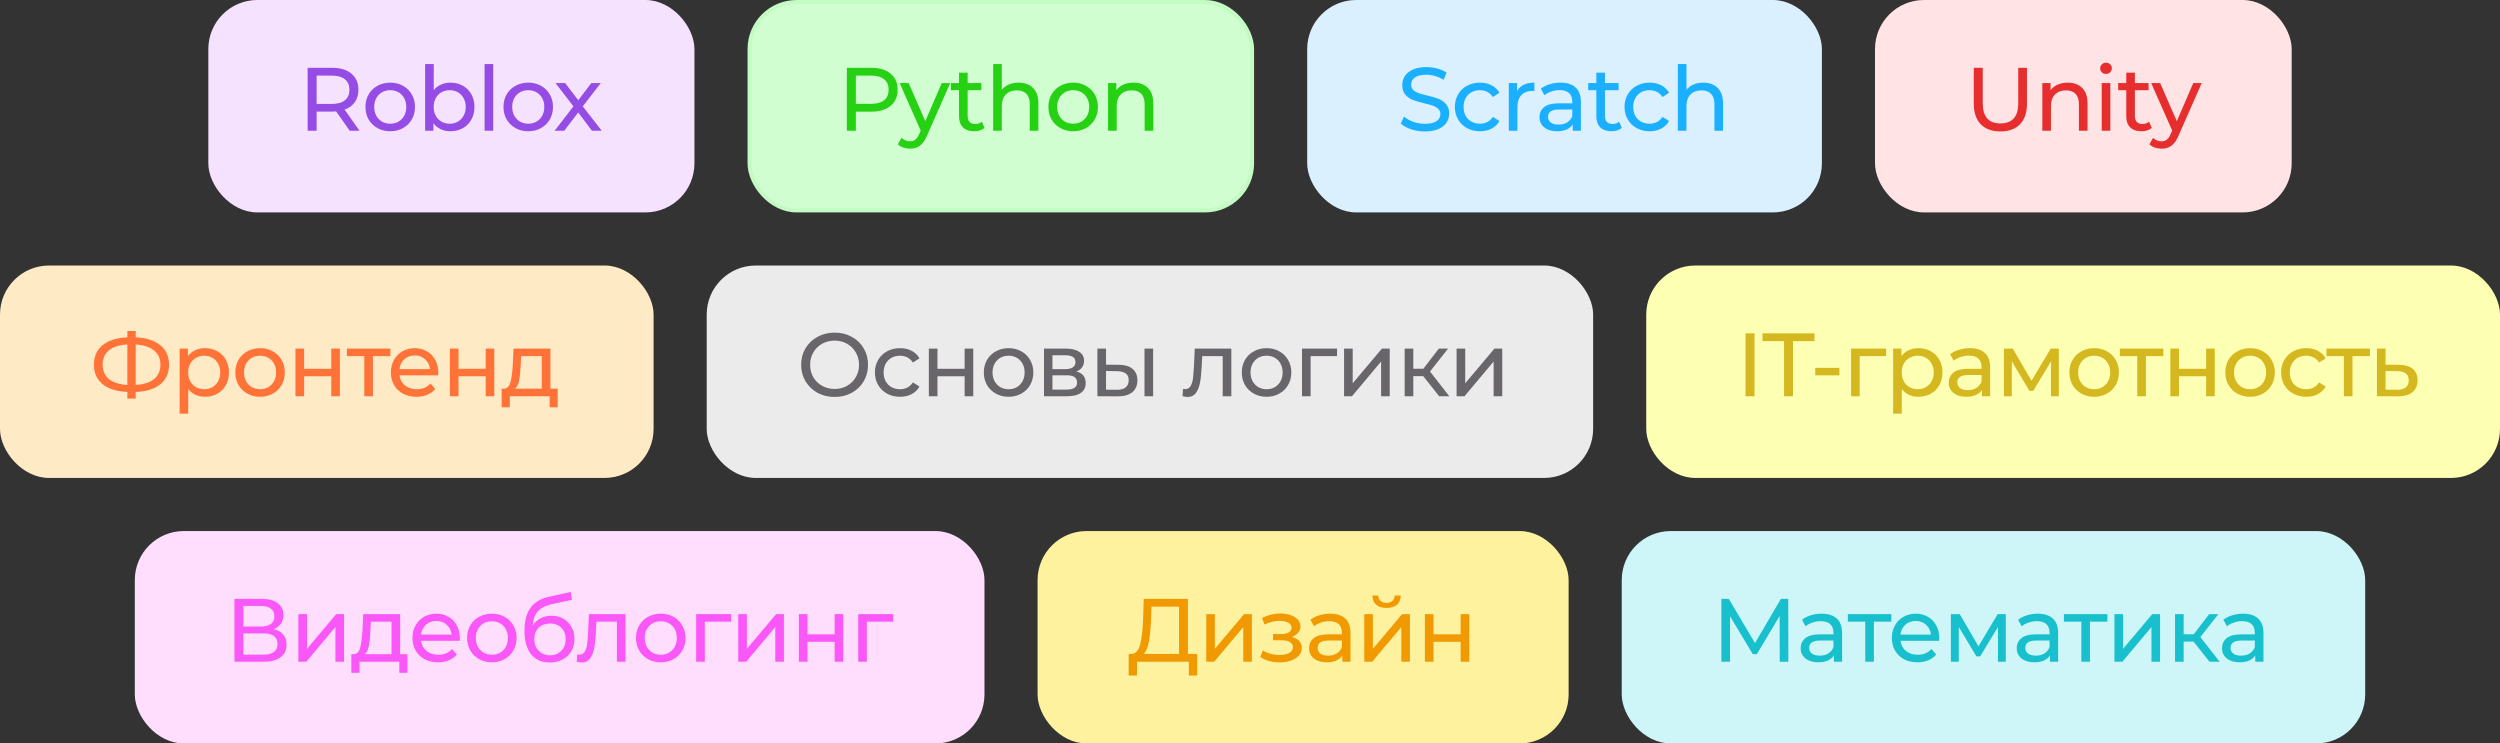
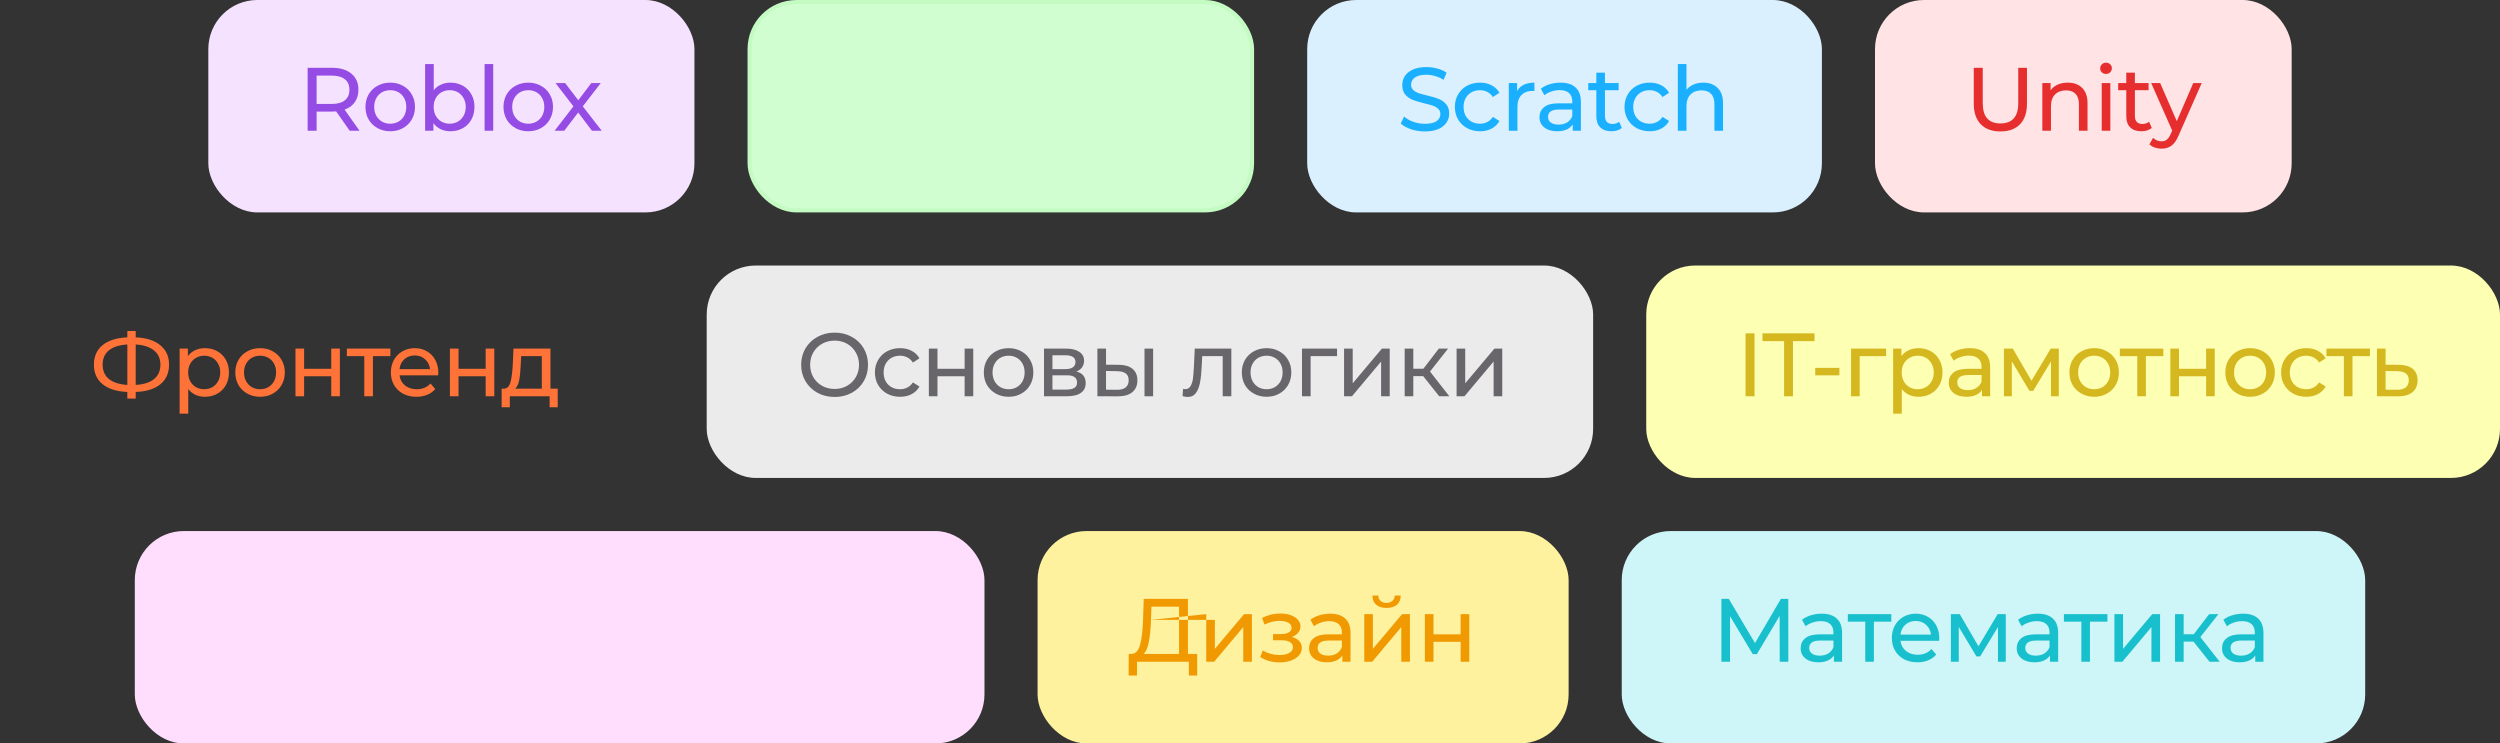
<svg xmlns="http://www.w3.org/2000/svg" width="612" height="182" viewBox="0 0 612 182" fill="none">
  <rect x="0" y="0" width="612" height="182" fill="#333333" stroke="none" />
  <rect x="33" y="130" width="208" height="52" rx="12" fill="#FFDEFD" />
-   <path d="M66.99 154.014C68.031 154.263 68.816 154.711 69.344 155.356C69.887 155.987 70.158 156.801 70.158 157.798C70.158 159.133 69.667 160.167 68.684 160.9C67.716 161.633 66.301 162 64.438 162H57.398V146.6H64.02C65.707 146.6 67.019 146.945 67.958 147.634C68.911 148.309 69.388 149.284 69.388 150.56C69.388 151.396 69.175 152.107 68.75 152.694C68.339 153.281 67.753 153.721 66.99 154.014ZM59.576 153.376H63.866C64.937 153.376 65.751 153.163 66.308 152.738C66.88 152.313 67.166 151.689 67.166 150.868C67.166 150.047 66.88 149.423 66.308 148.998C65.736 148.558 64.922 148.338 63.866 148.338H59.576V153.376ZM64.394 160.262C66.755 160.262 67.936 159.382 67.936 157.622C67.936 156.742 67.635 156.097 67.034 155.686C66.447 155.261 65.567 155.048 64.394 155.048H59.576V160.262H64.394ZM73.041 150.34H75.153V158.832L82.303 150.34H84.218V162H82.106V153.508L74.978 162H73.041V150.34ZM99.735 160.152V164.706H97.755V162H88.009V164.706H86.007V160.152H86.623C87.371 160.108 87.884 159.58 88.163 158.568C88.442 157.556 88.632 156.126 88.735 154.278L88.911 150.34H97.953V160.152H99.735ZM90.671 154.432C90.612 155.899 90.488 157.116 90.297 158.084C90.121 159.037 89.791 159.727 89.307 160.152H95.841V152.188H90.781L90.671 154.432ZM112.584 156.236C112.584 156.397 112.57 156.61 112.54 156.874H103.08C103.212 157.901 103.66 158.729 104.422 159.36C105.2 159.976 106.16 160.284 107.304 160.284C108.698 160.284 109.82 159.815 110.67 158.876L111.836 160.24C111.308 160.856 110.648 161.325 109.856 161.648C109.079 161.971 108.206 162.132 107.238 162.132C106.006 162.132 104.914 161.883 103.96 161.384C103.007 160.871 102.266 160.159 101.738 159.25C101.225 158.341 100.968 157.314 100.968 156.17C100.968 155.041 101.218 154.021 101.716 153.112C102.23 152.203 102.926 151.499 103.806 151C104.701 150.487 105.706 150.23 106.82 150.23C107.935 150.23 108.925 150.487 109.79 151C110.67 151.499 111.352 152.203 111.836 153.112C112.335 154.021 112.584 155.063 112.584 156.236ZM106.82 152.012C105.808 152.012 104.958 152.32 104.268 152.936C103.594 153.552 103.198 154.359 103.08 155.356H110.56C110.443 154.373 110.04 153.574 109.35 152.958C108.676 152.327 107.832 152.012 106.82 152.012ZM120.415 162.132C119.256 162.132 118.215 161.875 117.291 161.362C116.367 160.849 115.641 160.145 115.113 159.25C114.599 158.341 114.343 157.314 114.343 156.17C114.343 155.026 114.599 154.007 115.113 153.112C115.641 152.203 116.367 151.499 117.291 151C118.215 150.487 119.256 150.23 120.415 150.23C121.573 150.23 122.607 150.487 123.517 151C124.441 151.499 125.159 152.203 125.673 153.112C126.201 154.007 126.465 155.026 126.465 156.17C126.465 157.314 126.201 158.341 125.673 159.25C125.159 160.145 124.441 160.849 123.517 161.362C122.607 161.875 121.573 162.132 120.415 162.132ZM120.415 160.284C121.163 160.284 121.83 160.115 122.417 159.778C123.018 159.426 123.487 158.942 123.825 158.326C124.162 157.695 124.331 156.977 124.331 156.17C124.331 155.363 124.162 154.652 123.825 154.036C123.487 153.405 123.018 152.921 122.417 152.584C121.83 152.247 121.163 152.078 120.415 152.078C119.667 152.078 118.992 152.247 118.391 152.584C117.804 152.921 117.335 153.405 116.983 154.036C116.645 154.652 116.477 155.363 116.477 156.17C116.477 156.977 116.645 157.695 116.983 158.326C117.335 158.942 117.804 159.426 118.391 159.778C118.992 160.115 119.667 160.284 120.415 160.284ZM135.015 150.736C136.1 150.736 137.068 150.978 137.919 151.462C138.769 151.946 139.429 152.621 139.899 153.486C140.383 154.337 140.625 155.312 140.625 156.412C140.625 157.541 140.368 158.546 139.855 159.426C139.356 160.291 138.645 160.966 137.721 161.45C136.811 161.934 135.77 162.176 134.597 162.176C132.617 162.176 131.084 161.501 129.999 160.152C128.928 158.788 128.393 156.874 128.393 154.41C128.393 152.019 128.884 150.149 129.867 148.8C130.849 147.436 132.353 146.534 134.377 146.094L139.701 144.906L140.009 146.842L135.103 147.898C133.577 148.235 132.441 148.807 131.693 149.614C130.945 150.421 130.519 151.579 130.417 153.09C130.915 152.342 131.561 151.763 132.353 151.352C133.145 150.941 134.032 150.736 135.015 150.736ZM134.641 160.416C135.389 160.416 136.049 160.247 136.621 159.91C137.207 159.573 137.662 159.111 137.985 158.524C138.307 157.923 138.469 157.241 138.469 156.478C138.469 155.319 138.117 154.388 137.413 153.684C136.709 152.98 135.785 152.628 134.641 152.628C133.497 152.628 132.565 152.98 131.847 153.684C131.143 154.388 130.791 155.319 130.791 156.478C130.791 157.241 130.952 157.923 131.275 158.524C131.612 159.111 132.074 159.573 132.661 159.91C133.247 160.247 133.907 160.416 134.641 160.416ZM153.125 150.34V162H151.013V152.188H145.997L145.865 154.784C145.792 156.353 145.652 157.666 145.447 158.722C145.242 159.763 144.904 160.599 144.435 161.23C143.966 161.861 143.313 162.176 142.477 162.176C142.096 162.176 141.663 162.11 141.179 161.978L141.311 160.196C141.502 160.24 141.678 160.262 141.839 160.262C142.426 160.262 142.866 160.005 143.159 159.492C143.452 158.979 143.643 158.37 143.731 157.666C143.819 156.962 143.9 155.957 143.973 154.652L144.171 150.34H153.125ZM161.763 162.132C160.604 162.132 159.563 161.875 158.639 161.362C157.715 160.849 156.989 160.145 156.461 159.25C155.947 158.341 155.691 157.314 155.691 156.17C155.691 155.026 155.947 154.007 156.461 153.112C156.989 152.203 157.715 151.499 158.639 151C159.563 150.487 160.604 150.23 161.763 150.23C162.921 150.23 163.955 150.487 164.865 151C165.789 151.499 166.507 152.203 167.021 153.112C167.549 154.007 167.813 155.026 167.813 156.17C167.813 157.314 167.549 158.341 167.021 159.25C166.507 160.145 165.789 160.849 164.865 161.362C163.955 161.875 162.921 162.132 161.763 162.132ZM161.763 160.284C162.511 160.284 163.178 160.115 163.765 159.778C164.366 159.426 164.835 158.942 165.173 158.326C165.51 157.695 165.679 156.977 165.679 156.17C165.679 155.363 165.51 154.652 165.173 154.036C164.835 153.405 164.366 152.921 163.765 152.584C163.178 152.247 162.511 152.078 161.763 152.078C161.015 152.078 160.34 152.247 159.739 152.584C159.152 152.921 158.683 153.405 158.331 154.036C157.993 154.652 157.825 155.363 157.825 156.17C157.825 156.977 157.993 157.695 158.331 158.326C158.683 158.942 159.152 159.426 159.739 159.778C160.34 160.115 161.015 160.284 161.763 160.284ZM179.002 152.188H172.534V162H170.422V150.34H179.002V152.188ZM180.725 150.34H182.837V158.832L189.987 150.34H191.901V162H189.789V153.508L182.661 162H180.725V150.34ZM195.56 150.34H197.672V155.29H204.316V150.34H206.428V162H204.316V157.116H197.672V162H195.56V150.34ZM218.675 152.188H212.207V162H210.095V150.34H218.675V152.188Z" fill="#FA57F8" />
  <rect x="397" y="130" width="182" height="52" rx="12" fill="#CEF5F8" />
  <path d="M435.676 162L435.654 150.78L430.088 160.13H429.076L423.51 150.846V162H421.398V146.6H423.202L429.626 157.424L435.962 146.6H437.766L437.788 162H435.676ZM445.948 150.23C447.561 150.23 448.793 150.626 449.644 151.418C450.509 152.21 450.942 153.391 450.942 154.96V162H448.94V160.46C448.588 161.003 448.082 161.421 447.422 161.714C446.776 161.993 446.006 162.132 445.112 162.132C443.806 162.132 442.758 161.817 441.966 161.186C441.188 160.555 440.8 159.727 440.8 158.7C440.8 157.673 441.174 156.852 441.922 156.236C442.67 155.605 443.858 155.29 445.486 155.29H448.83V154.872C448.83 153.963 448.566 153.266 448.038 152.782C447.51 152.298 446.732 152.056 445.706 152.056C445.016 152.056 444.342 152.173 443.682 152.408C443.022 152.628 442.464 152.929 442.01 153.31L441.13 151.726C441.731 151.242 442.45 150.875 443.286 150.626C444.122 150.362 445.009 150.23 445.948 150.23ZM445.464 160.504C446.27 160.504 446.967 160.328 447.554 159.976C448.14 159.609 448.566 159.096 448.83 158.436V156.808H445.574C443.784 156.808 442.89 157.409 442.89 158.612C442.89 159.199 443.117 159.661 443.572 159.998C444.026 160.335 444.657 160.504 445.464 160.504ZM462.995 152.188H458.727V162H456.615V152.188H452.347V150.34H462.995V152.188ZM474.737 156.236C474.737 156.397 474.722 156.61 474.693 156.874H465.233C465.365 157.901 465.812 158.729 466.575 159.36C467.352 159.976 468.313 160.284 469.457 160.284C470.85 160.284 471.972 159.815 472.823 158.876L473.989 160.24C473.461 160.856 472.801 161.325 472.009 161.648C471.231 161.971 470.359 162.132 469.391 162.132C468.159 162.132 467.066 161.883 466.113 161.384C465.159 160.871 464.419 160.159 463.891 159.25C463.377 158.341 463.121 157.314 463.121 156.17C463.121 155.041 463.37 154.021 463.869 153.112C464.382 152.203 465.079 151.499 465.959 151C466.853 150.487 467.858 150.23 468.973 150.23C470.087 150.23 471.077 150.487 471.943 151C472.823 151.499 473.505 152.203 473.989 153.112C474.487 154.021 474.737 155.063 474.737 156.236ZM468.973 152.012C467.961 152.012 467.11 152.32 466.421 152.936C465.746 153.552 465.35 154.359 465.233 155.356H472.713C472.595 154.373 472.192 153.574 471.503 152.958C470.828 152.327 469.985 152.012 468.973 152.012ZM491.015 150.34V162H489.101V153.486L484.745 160.68H483.821L479.509 153.464V162H477.573V150.34H479.751L484.327 158.216L489.035 150.34H491.015ZM498.844 150.23C500.457 150.23 501.689 150.626 502.54 151.418C503.405 152.21 503.838 153.391 503.838 154.96V162H501.836V160.46C501.484 161.003 500.978 161.421 500.318 161.714C499.673 161.993 498.903 162.132 498.008 162.132C496.703 162.132 495.654 161.817 494.862 161.186C494.085 160.555 493.696 159.727 493.696 158.7C493.696 157.673 494.07 156.852 494.818 156.236C495.566 155.605 496.754 155.29 498.382 155.29H501.726V154.872C501.726 153.963 501.462 153.266 500.934 152.782C500.406 152.298 499.629 152.056 498.602 152.056C497.913 152.056 497.238 152.173 496.578 152.408C495.918 152.628 495.361 152.929 494.906 153.31L494.026 151.726C494.627 151.242 495.346 150.875 496.182 150.626C497.018 150.362 497.905 150.23 498.844 150.23ZM498.36 160.504C499.167 160.504 499.863 160.328 500.45 159.976C501.037 159.609 501.462 159.096 501.726 158.436V156.808H498.47C496.681 156.808 495.786 157.409 495.786 158.612C495.786 159.199 496.013 159.661 496.468 159.998C496.923 160.335 497.553 160.504 498.36 160.504ZM515.891 152.188H511.623V162H509.511V152.188H505.243V150.34H515.891V152.188ZM517.611 150.34H519.723V158.832L526.873 150.34H528.787V162H526.675V153.508L519.547 162H517.611V150.34ZM536.978 157.072H534.558V162H532.446V150.34H534.558V155.268H537.022L540.806 150.34H543.072L538.65 155.95L543.38 162H540.894L536.978 157.072ZM549.098 150.23C550.711 150.23 551.943 150.626 552.794 151.418C553.659 152.21 554.092 153.391 554.092 154.96V162H552.09V160.46C551.738 161.003 551.232 161.421 550.572 161.714C549.926 161.993 549.156 162.132 548.262 162.132C546.956 162.132 545.908 161.817 545.116 161.186C544.338 160.555 543.95 159.727 543.95 158.7C543.95 157.673 544.324 156.852 545.072 156.236C545.82 155.605 547.008 155.29 548.636 155.29H551.98V154.872C551.98 153.963 551.716 153.266 551.188 152.782C550.66 152.298 549.882 152.056 548.856 152.056C548.166 152.056 547.492 152.173 546.832 152.408C546.172 152.628 545.614 152.929 545.16 153.31L544.28 151.726C544.881 151.242 545.6 150.875 546.436 150.626C547.272 150.362 548.159 150.23 549.098 150.23ZM548.614 160.504C549.42 160.504 550.117 160.328 550.704 159.976C551.29 159.609 551.716 159.096 551.98 158.436V156.808H548.724C546.934 156.808 546.04 157.409 546.04 158.612C546.04 159.199 546.267 159.661 546.722 159.998C547.176 160.335 547.807 160.504 548.614 160.504Z" fill="#18C0CD" />
  <rect x="254" y="130" width="130" height="52" rx="12" fill="#FEF29E" />
-   <path d="M293.072 160.086V165.366H291.026V162H278.354L278.332 165.366H276.286L276.308 160.086H277.056C278.024 160.027 278.706 159.265 279.102 157.798C279.498 156.317 279.74 154.234 279.828 151.55L279.982 146.6H290.806V160.086H293.072ZM281.764 151.748C281.691 153.919 281.515 155.715 281.236 157.138C280.972 158.561 280.539 159.543 279.938 160.086H288.628V148.514H281.874L281.764 151.748ZM295.288 150.34H297.4V158.832L304.55 150.34H306.464V162H304.352V153.508L297.224 162H295.288V150.34ZM316.244 155.928C317.021 156.133 317.622 156.463 318.048 156.918C318.473 157.373 318.686 157.937 318.686 158.612C318.686 159.301 318.451 159.917 317.982 160.46C317.512 160.988 316.86 161.406 316.024 161.714C315.202 162.007 314.278 162.154 313.252 162.154C312.386 162.154 311.536 162.044 310.7 161.824C309.878 161.589 309.145 161.259 308.5 160.834L309.138 159.228C309.695 159.58 310.333 159.859 311.052 160.064C311.77 160.255 312.496 160.35 313.23 160.35C314.227 160.35 315.019 160.181 315.606 159.844C316.207 159.492 316.508 159.023 316.508 158.436C316.508 157.893 316.266 157.475 315.782 157.182C315.312 156.889 314.645 156.742 313.78 156.742H311.646V155.224H313.626C314.418 155.224 315.041 155.085 315.496 154.806C315.95 154.527 316.178 154.146 316.178 153.662C316.178 153.134 315.906 152.723 315.364 152.43C314.836 152.137 314.117 151.99 313.208 151.99C312.049 151.99 310.824 152.291 309.534 152.892L308.962 151.264C310.384 150.545 311.873 150.186 313.428 150.186C314.366 150.186 315.21 150.318 315.958 150.582C316.706 150.846 317.292 151.22 317.718 151.704C318.143 152.188 318.356 152.738 318.356 153.354C318.356 153.926 318.165 154.439 317.784 154.894C317.402 155.349 316.889 155.693 316.244 155.928ZM325.614 150.23C327.228 150.23 328.46 150.626 329.31 151.418C330.176 152.21 330.608 153.391 330.608 154.96V162H328.606V160.46C328.254 161.003 327.748 161.421 327.088 161.714C326.443 161.993 325.673 162.132 324.778 162.132C323.473 162.132 322.424 161.817 321.632 161.186C320.855 160.555 320.466 159.727 320.466 158.7C320.466 157.673 320.84 156.852 321.588 156.236C322.336 155.605 323.524 155.29 325.152 155.29H328.496V154.872C328.496 153.963 328.232 153.266 327.704 152.782C327.176 152.298 326.399 152.056 325.372 152.056C324.683 152.056 324.008 152.173 323.348 152.408C322.688 152.628 322.131 152.929 321.676 153.31L320.796 151.726C321.398 151.242 322.116 150.875 322.952 150.626C323.788 150.362 324.676 150.23 325.614 150.23ZM325.13 160.504C325.937 160.504 326.634 160.328 327.22 159.976C327.807 159.609 328.232 159.096 328.496 158.436V156.808H325.24C323.451 156.808 322.556 157.409 322.556 158.612C322.556 159.199 322.784 159.661 323.238 159.998C323.693 160.335 324.324 160.504 325.13 160.504ZM333.972 150.34H336.084V158.832L343.234 150.34H345.148V162H343.036V153.508L335.908 162H333.972V150.34ZM339.428 148.822C338.342 148.822 337.499 148.565 336.898 148.052C336.296 147.524 335.988 146.769 335.974 145.786H337.404C337.418 146.329 337.602 146.769 337.954 147.106C338.32 147.429 338.804 147.59 339.406 147.59C340.007 147.59 340.491 147.429 340.858 147.106C341.224 146.769 341.415 146.329 341.43 145.786H342.904C342.889 146.769 342.574 147.524 341.958 148.052C341.342 148.565 340.498 148.822 339.428 148.822ZM348.807 150.34H350.919V155.29H357.563V150.34H359.675V162H357.563V157.116H350.919V162H348.807V150.34Z" fill="#F19900" />
+   <path d="M293.072 160.086V165.366H291.026V162H278.354L278.332 165.366H276.286L276.308 160.086H277.056C278.024 160.027 278.706 159.265 279.102 157.798C279.498 156.317 279.74 154.234 279.828 151.55L279.982 146.6H290.806V160.086H293.072ZM281.764 151.748C281.691 153.919 281.515 155.715 281.236 157.138C280.972 158.561 280.539 159.543 279.938 160.086H288.628V148.514H281.874L281.764 151.748ZH297.4V158.832L304.55 150.34H306.464V162H304.352V153.508L297.224 162H295.288V150.34ZM316.244 155.928C317.021 156.133 317.622 156.463 318.048 156.918C318.473 157.373 318.686 157.937 318.686 158.612C318.686 159.301 318.451 159.917 317.982 160.46C317.512 160.988 316.86 161.406 316.024 161.714C315.202 162.007 314.278 162.154 313.252 162.154C312.386 162.154 311.536 162.044 310.7 161.824C309.878 161.589 309.145 161.259 308.5 160.834L309.138 159.228C309.695 159.58 310.333 159.859 311.052 160.064C311.77 160.255 312.496 160.35 313.23 160.35C314.227 160.35 315.019 160.181 315.606 159.844C316.207 159.492 316.508 159.023 316.508 158.436C316.508 157.893 316.266 157.475 315.782 157.182C315.312 156.889 314.645 156.742 313.78 156.742H311.646V155.224H313.626C314.418 155.224 315.041 155.085 315.496 154.806C315.95 154.527 316.178 154.146 316.178 153.662C316.178 153.134 315.906 152.723 315.364 152.43C314.836 152.137 314.117 151.99 313.208 151.99C312.049 151.99 310.824 152.291 309.534 152.892L308.962 151.264C310.384 150.545 311.873 150.186 313.428 150.186C314.366 150.186 315.21 150.318 315.958 150.582C316.706 150.846 317.292 151.22 317.718 151.704C318.143 152.188 318.356 152.738 318.356 153.354C318.356 153.926 318.165 154.439 317.784 154.894C317.402 155.349 316.889 155.693 316.244 155.928ZM325.614 150.23C327.228 150.23 328.46 150.626 329.31 151.418C330.176 152.21 330.608 153.391 330.608 154.96V162H328.606V160.46C328.254 161.003 327.748 161.421 327.088 161.714C326.443 161.993 325.673 162.132 324.778 162.132C323.473 162.132 322.424 161.817 321.632 161.186C320.855 160.555 320.466 159.727 320.466 158.7C320.466 157.673 320.84 156.852 321.588 156.236C322.336 155.605 323.524 155.29 325.152 155.29H328.496V154.872C328.496 153.963 328.232 153.266 327.704 152.782C327.176 152.298 326.399 152.056 325.372 152.056C324.683 152.056 324.008 152.173 323.348 152.408C322.688 152.628 322.131 152.929 321.676 153.31L320.796 151.726C321.398 151.242 322.116 150.875 322.952 150.626C323.788 150.362 324.676 150.23 325.614 150.23ZM325.13 160.504C325.937 160.504 326.634 160.328 327.22 159.976C327.807 159.609 328.232 159.096 328.496 158.436V156.808H325.24C323.451 156.808 322.556 157.409 322.556 158.612C322.556 159.199 322.784 159.661 323.238 159.998C323.693 160.335 324.324 160.504 325.13 160.504ZM333.972 150.34H336.084V158.832L343.234 150.34H345.148V162H343.036V153.508L335.908 162H333.972V150.34ZM339.428 148.822C338.342 148.822 337.499 148.565 336.898 148.052C336.296 147.524 335.988 146.769 335.974 145.786H337.404C337.418 146.329 337.602 146.769 337.954 147.106C338.32 147.429 338.804 147.59 339.406 147.59C340.007 147.59 340.491 147.429 340.858 147.106C341.224 146.769 341.415 146.329 341.43 145.786H342.904C342.889 146.769 342.574 147.524 341.958 148.052C341.342 148.565 340.498 148.822 339.428 148.822ZM348.807 150.34H350.919V155.29H357.563V150.34H359.675V162H357.563V157.116H350.919V162H348.807V150.34Z" fill="#F19900" />
  <rect x="459" width="102" height="52" rx="12" fill="#FFE3E5" />
  <path d="M489.69 32.176C487.637 32.176 486.038 31.589 484.894 30.416C483.75 29.243 483.178 27.556 483.178 25.356V16.6H485.378V25.268C485.378 28.568 486.823 30.218 489.712 30.218C491.12 30.218 492.198 29.815 492.946 29.008C493.694 28.187 494.068 26.94 494.068 25.268V16.6H496.202V25.356C496.202 27.571 495.63 29.265 494.486 30.438C493.342 31.597 491.743 32.176 489.69 32.176ZM506.19 20.23C507.672 20.23 508.845 20.663 509.71 21.528C510.59 22.379 511.03 23.633 511.03 25.29V32H508.918V25.532C508.918 24.403 508.647 23.552 508.104 22.98C507.562 22.408 506.784 22.122 505.772 22.122C504.628 22.122 503.726 22.459 503.066 23.134C502.406 23.794 502.076 24.747 502.076 25.994V32H499.964V20.34H501.988V22.1C502.414 21.499 502.986 21.037 503.704 20.714C504.438 20.391 505.266 20.23 506.19 20.23ZM514.499 20.34H516.611V32H514.499V20.34ZM515.555 18.096C515.144 18.096 514.8 17.964 514.521 17.7C514.257 17.436 514.125 17.113 514.125 16.732C514.125 16.351 514.257 16.028 514.521 15.764C514.8 15.485 515.144 15.346 515.555 15.346C515.966 15.346 516.303 15.478 516.567 15.742C516.846 15.991 516.985 16.307 516.985 16.688C516.985 17.084 516.846 17.421 516.567 17.7C516.303 17.964 515.966 18.096 515.555 18.096ZM526.759 31.318C526.451 31.582 526.07 31.787 525.615 31.934C525.161 32.066 524.691 32.132 524.207 32.132C523.034 32.132 522.125 31.817 521.479 31.186C520.834 30.555 520.511 29.653 520.511 28.48V22.078H518.531V20.34H520.511V17.788H522.623V20.34H525.967V22.078H522.623V28.392C522.623 29.023 522.777 29.507 523.085 29.844C523.408 30.181 523.863 30.35 524.449 30.35C525.095 30.35 525.645 30.167 526.099 29.8L526.759 31.318ZM538.976 20.34L533.322 33.166C532.823 34.354 532.237 35.19 531.562 35.674C530.902 36.158 530.103 36.4 529.164 36.4C528.592 36.4 528.035 36.305 527.492 36.114C526.964 35.938 526.524 35.674 526.172 35.322L527.074 33.738C527.675 34.31 528.372 34.596 529.164 34.596C529.677 34.596 530.103 34.457 530.44 34.178C530.792 33.914 531.107 33.452 531.386 32.792L531.76 31.978L526.612 20.34H528.812L532.882 29.668L536.908 20.34H538.976Z" fill="#E62E2E" />
  <rect x="320" width="126" height="52" rx="12" fill="#DAF0FE" />
  <path d="M348.798 32.176C347.639 32.176 346.517 32 345.432 31.648C344.361 31.281 343.518 30.812 342.902 30.24L343.716 28.524C344.303 29.052 345.051 29.485 345.96 29.822C346.884 30.145 347.83 30.306 348.798 30.306C350.074 30.306 351.027 30.093 351.658 29.668C352.289 29.228 352.604 28.649 352.604 27.93C352.604 27.402 352.428 26.977 352.076 26.654C351.739 26.317 351.313 26.06 350.8 25.884C350.301 25.708 349.59 25.51 348.666 25.29C347.507 25.011 346.569 24.733 345.85 24.454C345.146 24.175 344.537 23.75 344.024 23.178C343.525 22.591 343.276 21.807 343.276 20.824C343.276 20.003 343.489 19.262 343.914 18.602C344.354 17.942 345.014 17.414 345.894 17.018C346.774 16.622 347.867 16.424 349.172 16.424C350.081 16.424 350.976 16.541 351.856 16.776C352.736 17.011 353.491 17.348 354.122 17.788L353.396 19.548C352.751 19.137 352.061 18.829 351.328 18.624C350.595 18.404 349.876 18.294 349.172 18.294C347.925 18.294 346.987 18.521 346.356 18.976C345.74 19.431 345.432 20.017 345.432 20.736C345.432 21.264 345.608 21.697 345.96 22.034C346.312 22.357 346.745 22.613 347.258 22.804C347.786 22.98 348.497 23.171 349.392 23.376C350.551 23.655 351.482 23.933 352.186 24.212C352.89 24.491 353.491 24.916 353.99 25.488C354.503 26.06 354.76 26.83 354.76 27.798C354.76 28.605 354.54 29.345 354.1 30.02C353.66 30.68 352.993 31.208 352.098 31.604C351.203 31.985 350.103 32.176 348.798 32.176ZM362.308 32.132C361.12 32.132 360.057 31.875 359.118 31.362C358.194 30.849 357.468 30.145 356.94 29.25C356.412 28.341 356.148 27.314 356.148 26.17C356.148 25.026 356.412 24.007 356.94 23.112C357.468 22.203 358.194 21.499 359.118 21C360.057 20.487 361.12 20.23 362.308 20.23C363.364 20.23 364.303 20.443 365.124 20.868C365.96 21.293 366.605 21.909 367.06 22.716L365.454 23.75C365.087 23.193 364.633 22.775 364.09 22.496C363.547 22.217 362.946 22.078 362.286 22.078C361.523 22.078 360.834 22.247 360.218 22.584C359.617 22.921 359.14 23.405 358.788 24.036C358.451 24.652 358.282 25.363 358.282 26.17C358.282 26.991 358.451 27.717 358.788 28.348C359.14 28.964 359.617 29.441 360.218 29.778C360.834 30.115 361.523 30.284 362.286 30.284C362.946 30.284 363.547 30.145 364.09 29.866C364.633 29.587 365.087 29.169 365.454 28.612L367.06 29.624C366.605 30.431 365.96 31.054 365.124 31.494C364.303 31.919 363.364 32.132 362.308 32.132ZM371.378 22.298C371.745 21.623 372.288 21.11 373.006 20.758C373.725 20.406 374.598 20.23 375.624 20.23V22.276C375.507 22.261 375.346 22.254 375.14 22.254C373.996 22.254 373.094 22.599 372.434 23.288C371.789 23.963 371.466 24.931 371.466 26.192V32H369.354V20.34H371.378V22.298ZM382.012 20.23C383.625 20.23 384.857 20.626 385.708 21.418C386.573 22.21 387.006 23.391 387.006 24.96V32H385.004V30.46C384.652 31.003 384.146 31.421 383.486 31.714C382.841 31.993 382.071 32.132 381.176 32.132C379.871 32.132 378.822 31.817 378.03 31.186C377.253 30.555 376.864 29.727 376.864 28.7C376.864 27.673 377.238 26.852 377.986 26.236C378.734 25.605 379.922 25.29 381.55 25.29H384.894V24.872C384.894 23.963 384.63 23.266 384.102 22.782C383.574 22.298 382.797 22.056 381.77 22.056C381.081 22.056 380.406 22.173 379.746 22.408C379.086 22.628 378.529 22.929 378.074 23.31L377.194 21.726C377.795 21.242 378.514 20.875 379.35 20.626C380.186 20.362 381.073 20.23 382.012 20.23ZM381.528 30.504C382.335 30.504 383.031 30.328 383.618 29.976C384.205 29.609 384.63 29.096 384.894 28.436V26.808H381.638C379.849 26.808 378.954 27.409 378.954 28.612C378.954 29.199 379.181 29.661 379.636 29.998C380.091 30.335 380.721 30.504 381.528 30.504ZM397.03 31.318C396.722 31.582 396.341 31.787 395.886 31.934C395.432 32.066 394.962 32.132 394.478 32.132C393.305 32.132 392.396 31.817 391.75 31.186C391.105 30.555 390.782 29.653 390.782 28.48V22.078H388.802V20.34H390.782V17.788H392.894V20.34H396.238V22.078H392.894V28.392C392.894 29.023 393.048 29.507 393.356 29.844C393.679 30.181 394.134 30.35 394.72 30.35C395.366 30.35 395.916 30.167 396.37 29.8L397.03 31.318ZM403.839 32.132C402.651 32.132 401.588 31.875 400.649 31.362C399.725 30.849 398.999 30.145 398.471 29.25C397.943 28.341 397.679 27.314 397.679 26.17C397.679 25.026 397.943 24.007 398.471 23.112C398.999 22.203 399.725 21.499 400.649 21C401.588 20.487 402.651 20.23 403.839 20.23C404.895 20.23 405.834 20.443 406.655 20.868C407.491 21.293 408.136 21.909 408.591 22.716L406.985 23.75C406.618 23.193 406.164 22.775 405.621 22.496C405.078 22.217 404.477 22.078 403.817 22.078C403.054 22.078 402.365 22.247 401.749 22.584C401.148 22.921 400.671 23.405 400.319 24.036C399.982 24.652 399.813 25.363 399.813 26.17C399.813 26.991 399.982 27.717 400.319 28.348C400.671 28.964 401.148 29.441 401.749 29.778C402.365 30.115 403.054 30.284 403.817 30.284C404.477 30.284 405.078 30.145 405.621 29.866C406.164 29.587 406.618 29.169 406.985 28.612L408.591 29.624C408.136 30.431 407.491 31.054 406.655 31.494C405.834 31.919 404.895 32.132 403.839 32.132ZM416.961 20.23C418.442 20.23 419.616 20.663 420.481 21.528C421.361 22.379 421.801 23.633 421.801 25.29V32H419.689V25.532C419.689 24.403 419.418 23.552 418.875 22.98C418.332 22.408 417.555 22.122 416.543 22.122C415.399 22.122 414.497 22.459 413.837 23.134C413.177 23.794 412.847 24.747 412.847 25.994V32H410.735V15.676H412.847V21.99C413.287 21.433 413.859 21 414.563 20.692C415.282 20.384 416.081 20.23 416.961 20.23Z" fill="#1AB0FF" />
  <rect x="51" width="119" height="52" rx="12" fill="#F5E2FE" />
  <path d="M85.606 32L82.284 27.27C81.873 27.299 81.551 27.314 81.316 27.314H77.51V32H75.31V16.6H81.316C83.311 16.6 84.88 17.077 86.024 18.03C87.168 18.983 87.74 20.296 87.74 21.968C87.74 23.156 87.447 24.168 86.86 25.004C86.273 25.84 85.437 26.449 84.352 26.83L88.004 32H85.606ZM81.25 25.444C82.643 25.444 83.707 25.143 84.44 24.542C85.173 23.941 85.54 23.083 85.54 21.968C85.54 20.853 85.173 20.003 84.44 19.416C83.707 18.815 82.643 18.514 81.25 18.514H77.51V25.444H81.25ZM95.54 32.132C94.382 32.132 93.34 31.875 92.416 31.362C91.492 30.849 90.766 30.145 90.238 29.25C89.725 28.341 89.468 27.314 89.468 26.17C89.468 25.026 89.725 24.007 90.238 23.112C90.766 22.203 91.492 21.499 92.416 21C93.34 20.487 94.382 20.23 95.54 20.23C96.699 20.23 97.733 20.487 98.642 21C99.566 21.499 100.285 22.203 100.798 23.112C101.326 24.007 101.59 25.026 101.59 26.17C101.59 27.314 101.326 28.341 100.798 29.25C100.285 30.145 99.566 30.849 98.642 31.362C97.733 31.875 96.699 32.132 95.54 32.132ZM95.54 30.284C96.288 30.284 96.956 30.115 97.542 29.778C98.144 29.426 98.613 28.942 98.95 28.326C99.288 27.695 99.456 26.977 99.456 26.17C99.456 25.363 99.288 24.652 98.95 24.036C98.613 23.405 98.144 22.921 97.542 22.584C96.956 22.247 96.288 22.078 95.54 22.078C94.792 22.078 94.118 22.247 93.516 22.584C92.93 22.921 92.46 23.405 92.108 24.036C91.771 24.652 91.602 25.363 91.602 26.17C91.602 26.977 91.771 27.695 92.108 28.326C92.46 28.942 92.93 29.426 93.516 29.778C94.118 30.115 94.792 30.284 95.54 30.284ZM110.253 20.23C111.383 20.23 112.395 20.479 113.289 20.978C114.184 21.477 114.881 22.173 115.379 23.068C115.893 23.963 116.149 24.997 116.149 26.17C116.149 27.343 115.893 28.385 115.379 29.294C114.881 30.189 114.184 30.885 113.289 31.384C112.395 31.883 111.383 32.132 110.253 32.132C109.388 32.132 108.596 31.963 107.877 31.626C107.159 31.289 106.565 30.797 106.095 30.152V32H104.071V15.676H106.183V22.1C106.653 21.484 107.239 21.022 107.943 20.714C108.647 20.391 109.417 20.23 110.253 20.23ZM110.077 30.284C110.825 30.284 111.493 30.115 112.079 29.778C112.681 29.426 113.15 28.942 113.487 28.326C113.839 27.695 114.015 26.977 114.015 26.17C114.015 25.363 113.839 24.652 113.487 24.036C113.15 23.405 112.681 22.921 112.079 22.584C111.493 22.247 110.825 22.078 110.077 22.078C109.344 22.078 108.677 22.247 108.075 22.584C107.474 22.921 107.005 23.405 106.667 24.036C106.33 24.652 106.161 25.363 106.161 26.17C106.161 26.977 106.33 27.695 106.667 28.326C107.005 28.942 107.474 29.426 108.075 29.778C108.677 30.115 109.344 30.284 110.077 30.284ZM118.627 15.676H120.739V32H118.627V15.676ZM129.326 32.132C128.167 32.132 127.126 31.875 126.202 31.362C125.278 30.849 124.552 30.145 124.024 29.25C123.511 28.341 123.254 27.314 123.254 26.17C123.254 25.026 123.511 24.007 124.024 23.112C124.552 22.203 125.278 21.499 126.202 21C127.126 20.487 128.167 20.23 129.326 20.23C130.485 20.23 131.519 20.487 132.428 21C133.352 21.499 134.071 22.203 134.584 23.112C135.112 24.007 135.376 25.026 135.376 26.17C135.376 27.314 135.112 28.341 134.584 29.25C134.071 30.145 133.352 30.849 132.428 31.362C131.519 31.875 130.485 32.132 129.326 32.132ZM129.326 30.284C130.074 30.284 130.741 30.115 131.328 29.778C131.929 29.426 132.399 28.942 132.736 28.326C133.073 27.695 133.242 26.977 133.242 26.17C133.242 25.363 133.073 24.652 132.736 24.036C132.399 23.405 131.929 22.921 131.328 22.584C130.741 22.247 130.074 22.078 129.326 22.078C128.578 22.078 127.903 22.247 127.302 22.584C126.715 22.921 126.246 23.405 125.894 24.036C125.557 24.652 125.388 25.363 125.388 26.17C125.388 26.977 125.557 27.695 125.894 28.326C126.246 28.942 126.715 29.426 127.302 29.778C127.903 30.115 128.578 30.284 129.326 30.284ZM144.906 32L141.54 27.534L138.13 32H135.776L140.374 26.038L135.996 20.34H138.35L141.562 24.542L144.752 20.34H147.062L142.662 26.038L147.304 32H144.906Z" fill="#944CE5" />
  <rect x="183.5" y="0.5" width="123" height="51" rx="11.5" fill="#D0FED0" stroke="#C4FBC2" />
-   <path d="M213.316 16.6C215.311 16.6 216.88 17.077 218.024 18.03C219.168 18.983 219.74 20.296 219.74 21.968C219.74 23.64 219.168 24.953 218.024 25.906C216.88 26.859 215.311 27.336 213.316 27.336H209.51V32H207.31V16.6H213.316ZM213.25 25.422C214.643 25.422 215.707 25.129 216.44 24.542C217.173 23.941 217.54 23.083 217.54 21.968C217.54 20.853 217.173 20.003 216.44 19.416C215.707 18.815 214.643 18.514 213.25 18.514H209.51V25.422H213.25ZM232.607 20.34L226.953 33.166C226.454 34.354 225.867 35.19 225.193 35.674C224.533 36.158 223.733 36.4 222.795 36.4C222.223 36.4 221.665 36.305 221.123 36.114C220.595 35.938 220.155 35.674 219.803 35.322L220.705 33.738C221.306 34.31 222.003 34.596 222.795 34.596C223.308 34.596 223.733 34.457 224.071 34.178C224.423 33.914 224.738 33.452 225.017 32.792L225.391 31.978L220.243 20.34H222.443L226.513 29.668L230.539 20.34H232.607ZM241.016 31.318C240.708 31.582 240.327 31.787 239.872 31.934C239.417 32.066 238.948 32.132 238.464 32.132C237.291 32.132 236.381 31.817 235.736 31.186C235.091 30.555 234.768 29.653 234.768 28.48V22.078H232.788V20.34H234.768V17.788H236.88V20.34H240.224V22.078H236.88V28.392C236.88 29.023 237.034 29.507 237.342 29.844C237.665 30.181 238.119 30.35 238.706 30.35C239.351 30.35 239.901 30.167 240.356 29.8L241.016 31.318ZM249.355 20.23C250.837 20.23 252.01 20.663 252.875 21.528C253.755 22.379 254.195 23.633 254.195 25.29V32H252.083V25.532C252.083 24.403 251.812 23.552 251.269 22.98C250.727 22.408 249.949 22.122 248.937 22.122C247.793 22.122 246.891 22.459 246.231 23.134C245.571 23.794 245.241 24.747 245.241 25.994V32H243.129V15.676H245.241V21.99C245.681 21.433 246.253 21 246.957 20.692C247.676 20.384 248.475 20.23 249.355 20.23ZM262.722 32.132C261.564 32.132 260.522 31.875 259.598 31.362C258.674 30.849 257.948 30.145 257.42 29.25C256.907 28.341 256.65 27.314 256.65 26.17C256.65 25.026 256.907 24.007 257.42 23.112C257.948 22.203 258.674 21.499 259.598 21C260.522 20.487 261.564 20.23 262.722 20.23C263.881 20.23 264.915 20.487 265.824 21C266.748 21.499 267.467 22.203 267.98 23.112C268.508 24.007 268.772 25.026 268.772 26.17C268.772 27.314 268.508 28.341 267.98 29.25C267.467 30.145 266.748 30.849 265.824 31.362C264.915 31.875 263.881 32.132 262.722 32.132ZM262.722 30.284C263.47 30.284 264.138 30.115 264.724 29.778C265.326 29.426 265.795 28.942 266.132 28.326C266.47 27.695 266.638 26.977 266.638 26.17C266.638 25.363 266.47 24.652 266.132 24.036C265.795 23.405 265.326 22.921 264.724 22.584C264.138 22.247 263.47 22.078 262.722 22.078C261.974 22.078 261.3 22.247 260.698 22.584C260.112 22.921 259.642 23.405 259.29 24.036C258.953 24.652 258.784 25.363 258.784 26.17C258.784 26.977 258.953 27.695 259.29 28.326C259.642 28.942 260.112 29.426 260.698 29.778C261.3 30.115 261.974 30.284 262.722 30.284ZM277.479 20.23C278.961 20.23 280.134 20.663 280.999 21.528C281.879 22.379 282.319 23.633 282.319 25.29V32H280.207V25.532C280.207 24.403 279.936 23.552 279.393 22.98C278.851 22.408 278.073 22.122 277.061 22.122C275.917 22.122 275.015 22.459 274.355 23.134C273.695 23.794 273.365 24.747 273.365 25.994V32H271.253V20.34H273.277V22.1C273.703 21.499 274.275 21.037 274.993 20.714C275.727 20.391 276.555 20.23 277.479 20.23Z" fill="#26D012" />
-   <rect y="65" width="160" height="52" rx="12" fill="#FEEAC5" />
  <path d="M41.382 89.278C41.382 91.317 40.671 92.915 39.248 94.074C37.825 95.233 35.816 95.856 33.22 95.944V97.572H31.174V95.944C28.578 95.841 26.561 95.211 25.124 94.052C23.701 92.893 22.99 91.302 22.99 89.278C22.99 87.239 23.701 85.641 25.124 84.482C26.561 83.323 28.578 82.693 31.174 82.59V81.028H33.22V82.59C35.801 82.693 37.803 83.331 39.226 84.504C40.663 85.663 41.382 87.254 41.382 89.278ZM33.22 94.228C35.185 94.111 36.681 93.634 37.708 92.798C38.749 91.947 39.27 90.767 39.27 89.256C39.27 87.775 38.742 86.616 37.686 85.78C36.645 84.929 35.156 84.445 33.22 84.328V94.228ZM25.124 89.278C25.124 90.774 25.645 91.947 26.686 92.798C27.742 93.634 29.238 94.111 31.174 94.228V84.328C29.209 84.445 27.705 84.922 26.664 85.758C25.637 86.594 25.124 87.767 25.124 89.278ZM50.155 85.23C51.285 85.23 52.297 85.479 53.191 85.978C54.086 86.477 54.782 87.173 55.281 88.068C55.794 88.963 56.051 89.997 56.051 91.17C56.051 92.343 55.794 93.385 55.281 94.294C54.782 95.189 54.086 95.885 53.191 96.384C52.297 96.883 51.285 97.132 50.155 97.132C49.319 97.132 48.549 96.971 47.845 96.648C47.156 96.325 46.569 95.856 46.085 95.24V101.268H43.973V85.34H45.997V87.188C46.467 86.543 47.06 86.059 47.779 85.736C48.498 85.399 49.29 85.23 50.155 85.23ZM49.979 95.284C50.727 95.284 51.395 95.115 51.981 94.778C52.583 94.426 53.052 93.942 53.389 93.326C53.741 92.695 53.917 91.977 53.917 91.17C53.917 90.363 53.741 89.652 53.389 89.036C53.052 88.405 52.583 87.921 51.981 87.584C51.395 87.247 50.727 87.078 49.979 87.078C49.246 87.078 48.578 87.254 47.977 87.606C47.391 87.943 46.921 88.42 46.569 89.036C46.232 89.652 46.063 90.363 46.063 91.17C46.063 91.977 46.232 92.695 46.569 93.326C46.907 93.942 47.376 94.426 47.977 94.778C48.578 95.115 49.246 95.284 49.979 95.284ZM63.674 97.132C62.515 97.132 61.474 96.875 60.55 96.362C59.626 95.849 58.9 95.145 58.372 94.25C57.858 93.341 57.602 92.314 57.602 91.17C57.602 90.026 57.858 89.007 58.372 88.112C58.9 87.203 59.626 86.499 60.55 86C61.474 85.487 62.515 85.23 63.674 85.23C64.832 85.23 65.866 85.487 66.776 86C67.7 86.499 68.418 87.203 68.932 88.112C69.46 89.007 69.724 90.026 69.724 91.17C69.724 92.314 69.46 93.341 68.932 94.25C68.418 95.145 67.7 95.849 66.776 96.362C65.866 96.875 64.832 97.132 63.674 97.132ZM63.674 95.284C64.422 95.284 65.089 95.115 65.676 94.778C66.277 94.426 66.746 93.942 67.084 93.326C67.421 92.695 67.59 91.977 67.59 91.17C67.59 90.363 67.421 89.652 67.084 89.036C66.746 88.405 66.277 87.921 65.676 87.584C65.089 87.247 64.422 87.078 63.674 87.078C62.926 87.078 62.251 87.247 61.65 87.584C61.063 87.921 60.594 88.405 60.242 89.036C59.904 89.652 59.736 90.363 59.736 91.17C59.736 91.977 59.904 92.695 60.242 93.326C60.594 93.942 61.063 94.426 61.65 94.778C62.251 95.115 62.926 95.284 63.674 95.284ZM72.333 85.34H74.445V90.29H81.089V85.34H83.201V97H81.089V92.116H74.445V97H72.333V85.34ZM95.558 87.188H91.29V97H89.178V87.188H84.91V85.34H95.558V87.188ZM107.3 91.236C107.3 91.397 107.285 91.61 107.256 91.874H97.796C97.928 92.901 98.375 93.729 99.138 94.36C99.915 94.976 100.876 95.284 102.02 95.284C103.413 95.284 104.535 94.815 105.386 93.876L106.552 95.24C106.024 95.856 105.364 96.325 104.572 96.648C103.795 96.971 102.922 97.132 101.954 97.132C100.722 97.132 99.629 96.883 98.676 96.384C97.723 95.871 96.982 95.159 96.454 94.25C95.941 93.341 95.684 92.314 95.684 91.17C95.684 90.041 95.933 89.021 96.432 88.112C96.945 87.203 97.642 86.499 98.522 86C99.417 85.487 100.421 85.23 101.536 85.23C102.651 85.23 103.641 85.487 104.506 86C105.386 86.499 106.068 87.203 106.552 88.112C107.051 89.021 107.3 90.063 107.3 91.236ZM101.536 87.012C100.524 87.012 99.673 87.32 98.984 87.936C98.309 88.552 97.913 89.359 97.796 90.356H105.276C105.159 89.373 104.755 88.574 104.066 87.958C103.391 87.327 102.548 87.012 101.536 87.012ZM110.136 85.34H112.248V90.29H118.892V85.34H121.004V97H118.892V92.116H112.248V97H110.136V85.34ZM136.529 95.152V99.706H134.549V97H124.803V99.706H122.801V95.152H123.417C124.165 95.108 124.678 94.58 124.957 93.568C125.236 92.556 125.426 91.126 125.529 89.278L125.705 85.34H134.747V95.152H136.529ZM127.465 89.432C127.406 90.899 127.282 92.116 127.091 93.084C126.915 94.037 126.585 94.727 126.101 95.152H132.635V87.188H127.575L127.465 89.432Z" fill="#FF7339" />
  <rect x="173" y="65" width="217" height="52" rx="12" fill="#EBEBEB" />
  <path d="M204.328 97.176C202.773 97.176 201.373 96.839 200.126 96.164C198.879 95.475 197.897 94.529 197.178 93.326C196.474 92.123 196.122 90.781 196.122 89.3C196.122 87.819 196.474 86.477 197.178 85.274C197.897 84.071 198.879 83.133 200.126 82.458C201.373 81.769 202.773 81.424 204.328 81.424C205.868 81.424 207.261 81.769 208.508 82.458C209.755 83.133 210.73 84.071 211.434 85.274C212.138 86.462 212.49 87.804 212.49 89.3C212.49 90.796 212.138 92.145 211.434 93.348C210.73 94.536 209.755 95.475 208.508 96.164C207.261 96.839 205.868 97.176 204.328 97.176ZM204.328 95.218C205.457 95.218 206.469 94.961 207.364 94.448C208.273 93.935 208.985 93.231 209.498 92.336C210.026 91.427 210.29 90.415 210.29 89.3C210.29 88.185 210.026 87.181 209.498 86.286C208.985 85.377 208.273 84.665 207.364 84.152C206.469 83.639 205.457 83.382 204.328 83.382C203.199 83.382 202.172 83.639 201.248 84.152C200.339 84.665 199.62 85.377 199.092 86.286C198.579 87.181 198.322 88.185 198.322 89.3C198.322 90.415 198.579 91.427 199.092 92.336C199.62 93.231 200.339 93.935 201.248 94.448C202.172 94.961 203.199 95.218 204.328 95.218ZM220.336 97.132C219.148 97.132 218.085 96.875 217.146 96.362C216.222 95.849 215.496 95.145 214.968 94.25C214.44 93.341 214.176 92.314 214.176 91.17C214.176 90.026 214.44 89.007 214.968 88.112C215.496 87.203 216.222 86.499 217.146 86C218.085 85.487 219.148 85.23 220.336 85.23C221.392 85.23 222.331 85.443 223.152 85.868C223.988 86.293 224.634 86.909 225.088 87.716L223.482 88.75C223.116 88.193 222.661 87.775 222.118 87.496C221.576 87.217 220.974 87.078 220.314 87.078C219.552 87.078 218.862 87.247 218.246 87.584C217.645 87.921 217.168 88.405 216.816 89.036C216.479 89.652 216.31 90.363 216.31 91.17C216.31 91.991 216.479 92.717 216.816 93.348C217.168 93.964 217.645 94.441 218.246 94.778C218.862 95.115 219.552 95.284 220.314 95.284C220.974 95.284 221.576 95.145 222.118 94.866C222.661 94.587 223.116 94.169 223.482 93.612L225.088 94.624C224.634 95.431 223.988 96.054 223.152 96.494C222.331 96.919 221.392 97.132 220.336 97.132ZM227.383 85.34H229.495V90.29H236.139V85.34H238.251V97H236.139V92.116H229.495V97H227.383V85.34ZM246.911 97.132C245.753 97.132 244.711 96.875 243.787 96.362C242.863 95.849 242.137 95.145 241.609 94.25C241.096 93.341 240.839 92.314 240.839 91.17C240.839 90.026 241.096 89.007 241.609 88.112C242.137 87.203 242.863 86.499 243.787 86C244.711 85.487 245.753 85.23 246.911 85.23C248.07 85.23 249.104 85.487 250.013 86C250.937 86.499 251.656 87.203 252.169 88.112C252.697 89.007 252.961 90.026 252.961 91.17C252.961 92.314 252.697 93.341 252.169 94.25C251.656 95.145 250.937 95.849 250.013 96.362C249.104 96.875 248.07 97.132 246.911 97.132ZM246.911 95.284C247.659 95.284 248.327 95.115 248.913 94.778C249.515 94.426 249.984 93.942 250.321 93.326C250.659 92.695 250.827 91.977 250.827 91.17C250.827 90.363 250.659 89.652 250.321 89.036C249.984 88.405 249.515 87.921 248.913 87.584C248.327 87.247 247.659 87.078 246.911 87.078C246.163 87.078 245.489 87.247 244.887 87.584C244.301 87.921 243.831 88.405 243.479 89.036C243.142 89.652 242.973 90.363 242.973 91.17C242.973 91.977 243.142 92.695 243.479 93.326C243.831 93.942 244.301 94.426 244.887 94.778C245.489 95.115 246.163 95.284 246.911 95.284ZM263.513 90.95C265.024 91.331 265.779 92.277 265.779 93.788C265.779 94.815 265.39 95.607 264.613 96.164C263.85 96.721 262.706 97 261.181 97H255.571V85.34H260.983C262.362 85.34 263.44 85.604 264.217 86.132C264.994 86.645 265.383 87.379 265.383 88.332C265.383 88.948 265.214 89.483 264.877 89.938C264.554 90.378 264.1 90.715 263.513 90.95ZM257.639 90.356H260.807C261.614 90.356 262.222 90.209 262.633 89.916C263.058 89.623 263.271 89.197 263.271 88.64C263.271 87.525 262.45 86.968 260.807 86.968H257.639V90.356ZM261.027 95.372C261.907 95.372 262.567 95.233 263.007 94.954C263.447 94.675 263.667 94.243 263.667 93.656C263.667 93.055 263.462 92.607 263.051 92.314C262.655 92.021 262.024 91.874 261.159 91.874H257.639V95.372H261.027ZM273.903 89.3C275.369 89.315 276.491 89.652 277.269 90.312C278.046 90.972 278.435 91.903 278.435 93.106C278.435 94.367 278.009 95.343 277.159 96.032C276.323 96.707 275.12 97.037 273.551 97.022L268.645 97V85.34H270.757V89.278L273.903 89.3ZM280.173 85.34H282.285V97H280.173V85.34ZM273.397 95.416C274.35 95.431 275.069 95.24 275.553 94.844C276.051 94.448 276.301 93.861 276.301 93.084C276.301 92.321 276.059 91.764 275.575 91.412C275.091 91.06 274.365 90.877 273.397 90.862L270.757 90.818V95.394L273.397 95.416ZM301.429 85.34V97H299.317V87.188H294.301L294.169 89.784C294.096 91.353 293.956 92.666 293.751 93.722C293.546 94.763 293.208 95.599 292.739 96.23C292.27 96.861 291.617 97.176 290.781 97.176C290.4 97.176 289.967 97.11 289.483 96.978L289.615 95.196C289.806 95.24 289.982 95.262 290.143 95.262C290.73 95.262 291.17 95.005 291.463 94.492C291.756 93.979 291.947 93.37 292.035 92.666C292.123 91.962 292.204 90.957 292.277 89.652L292.475 85.34H301.429ZM310.067 97.132C308.908 97.132 307.867 96.875 306.943 96.362C306.019 95.849 305.293 95.145 304.765 94.25C304.252 93.341 303.995 92.314 303.995 91.17C303.995 90.026 304.252 89.007 304.765 88.112C305.293 87.203 306.019 86.499 306.943 86C307.867 85.487 308.908 85.23 310.067 85.23C311.226 85.23 312.26 85.487 313.169 86C314.093 86.499 314.812 87.203 315.325 88.112C315.853 89.007 316.117 90.026 316.117 91.17C316.117 92.314 315.853 93.341 315.325 94.25C314.812 95.145 314.093 95.849 313.169 96.362C312.26 96.875 311.226 97.132 310.067 97.132ZM310.067 95.284C310.815 95.284 311.482 95.115 312.069 94.778C312.67 94.426 313.14 93.942 313.477 93.326C313.814 92.695 313.983 91.977 313.983 91.17C313.983 90.363 313.814 89.652 313.477 89.036C313.14 88.405 312.67 87.921 312.069 87.584C311.482 87.247 310.815 87.078 310.067 87.078C309.319 87.078 308.644 87.247 308.043 87.584C307.456 87.921 306.987 88.405 306.635 89.036C306.298 89.652 306.129 90.363 306.129 91.17C306.129 91.977 306.298 92.695 306.635 93.326C306.987 93.942 307.456 94.426 308.043 94.778C308.644 95.115 309.319 95.284 310.067 95.284ZM327.307 87.188H320.839V97H318.727V85.34H327.307V87.188ZM329.029 85.34H331.141V93.832L338.291 85.34H340.205V97H338.093V88.508L330.965 97H329.029V85.34ZM348.396 92.072H345.976V97H343.864V85.34H345.976V90.268H348.44L352.224 85.34H354.49L350.068 90.95L354.798 97H352.312L348.396 92.072ZM356.573 85.34H358.685V93.832L365.835 85.34H367.749V97H365.637V88.508L358.509 97H356.573V85.34Z" fill="#69666B" />
  <rect x="403" y="65" width="209" height="52" rx="12" fill="#FDFFB2" />
  <path d="M427.31 81.6H429.51V97H427.31V81.6ZM436.739 83.514H431.459V81.6H444.197V83.514H438.917V97H436.739V83.514ZM444.366 90.048H450.284V91.874H444.366V90.048ZM461.72 87.188H455.252V97H453.14V85.34H461.72V87.188ZM469.624 85.23C470.754 85.23 471.766 85.479 472.66 85.978C473.555 86.477 474.252 87.173 474.75 88.068C475.264 88.963 475.52 89.997 475.52 91.17C475.52 92.343 475.264 93.385 474.75 94.294C474.252 95.189 473.555 95.885 472.66 96.384C471.766 96.883 470.754 97.132 469.624 97.132C468.788 97.132 468.018 96.971 467.314 96.648C466.625 96.325 466.038 95.856 465.554 95.24V101.268H463.442V85.34H465.466V87.188C465.936 86.543 466.53 86.059 467.248 85.736C467.967 85.399 468.759 85.23 469.624 85.23ZM469.448 95.284C470.196 95.284 470.864 95.115 471.45 94.778C472.052 94.426 472.521 93.942 472.858 93.326C473.21 92.695 473.386 91.977 473.386 91.17C473.386 90.363 473.21 89.652 472.858 89.036C472.521 88.405 472.052 87.921 471.45 87.584C470.864 87.247 470.196 87.078 469.448 87.078C468.715 87.078 468.048 87.254 467.446 87.606C466.86 87.943 466.39 88.42 466.038 89.036C465.701 89.652 465.532 90.363 465.532 91.17C465.532 91.977 465.701 92.695 466.038 93.326C466.376 93.942 466.845 94.426 467.446 94.778C468.048 95.115 468.715 95.284 469.448 95.284ZM482.199 85.23C483.813 85.23 485.045 85.626 485.895 86.418C486.761 87.21 487.193 88.391 487.193 89.96V97H485.191V95.46C484.839 96.003 484.333 96.421 483.673 96.714C483.028 96.993 482.258 97.132 481.363 97.132C480.058 97.132 479.009 96.817 478.217 96.186C477.44 95.555 477.051 94.727 477.051 93.7C477.051 92.673 477.425 91.852 478.173 91.236C478.921 90.605 480.109 90.29 481.737 90.29H485.081V89.872C485.081 88.963 484.817 88.266 484.289 87.782C483.761 87.298 482.984 87.056 481.957 87.056C481.268 87.056 480.593 87.173 479.933 87.408C479.273 87.628 478.716 87.929 478.261 88.31L477.381 86.726C477.983 86.242 478.701 85.875 479.537 85.626C480.373 85.362 481.261 85.23 482.199 85.23ZM481.715 95.504C482.522 95.504 483.219 95.328 483.805 94.976C484.392 94.609 484.817 94.096 485.081 93.436V91.808H481.825C480.036 91.808 479.141 92.409 479.141 93.612C479.141 94.199 479.369 94.661 479.823 94.998C480.278 95.335 480.909 95.504 481.715 95.504ZM503.998 85.34V97H502.084V88.486L497.728 95.68H496.804L492.492 88.464V97H490.556V85.34H492.734L497.31 93.216L502.018 85.34H503.998ZM512.663 97.132C511.504 97.132 510.463 96.875 509.539 96.362C508.615 95.849 507.889 95.145 507.361 94.25C506.848 93.341 506.591 92.314 506.591 91.17C506.591 90.026 506.848 89.007 507.361 88.112C507.889 87.203 508.615 86.499 509.539 86C510.463 85.487 511.504 85.23 512.663 85.23C513.822 85.23 514.856 85.487 515.765 86C516.689 86.499 517.408 87.203 517.921 88.112C518.449 89.007 518.713 90.026 518.713 91.17C518.713 92.314 518.449 93.341 517.921 94.25C517.408 95.145 516.689 95.849 515.765 96.362C514.856 96.875 513.822 97.132 512.663 97.132ZM512.663 95.284C513.411 95.284 514.078 95.115 514.665 94.778C515.266 94.426 515.736 93.942 516.073 93.326C516.41 92.695 516.579 91.977 516.579 91.17C516.579 90.363 516.41 89.652 516.073 89.036C515.736 88.405 515.266 87.921 514.665 87.584C514.078 87.247 513.411 87.078 512.663 87.078C511.915 87.078 511.24 87.247 510.639 87.584C510.052 87.921 509.583 88.405 509.231 89.036C508.894 89.652 508.725 90.363 508.725 91.17C508.725 91.977 508.894 92.695 509.231 93.326C509.583 93.942 510.052 94.426 510.639 94.778C511.24 95.115 511.915 95.284 512.663 95.284ZM529.583 87.188H525.315V97H523.203V87.188H518.935V85.34H529.583V87.188ZM531.303 85.34H533.415V90.29H540.059V85.34H542.171V97H540.059V92.116H533.415V97H531.303V85.34ZM550.831 97.132C549.673 97.132 548.631 96.875 547.707 96.362C546.783 95.849 546.057 95.145 545.529 94.25C545.016 93.341 544.759 92.314 544.759 91.17C544.759 90.026 545.016 89.007 545.529 88.112C546.057 87.203 546.783 86.499 547.707 86C548.631 85.487 549.673 85.23 550.831 85.23C551.99 85.23 553.024 85.487 553.933 86C554.857 86.499 555.576 87.203 556.089 88.112C556.617 89.007 556.881 90.026 556.881 91.17C556.881 92.314 556.617 93.341 556.089 94.25C555.576 95.145 554.857 95.849 553.933 96.362C553.024 96.875 551.99 97.132 550.831 97.132ZM550.831 95.284C551.579 95.284 552.247 95.115 552.833 94.778C553.435 94.426 553.904 93.942 554.241 93.326C554.579 92.695 554.747 91.977 554.747 91.17C554.747 90.363 554.579 89.652 554.241 89.036C553.904 88.405 553.435 87.921 552.833 87.584C552.247 87.247 551.579 87.078 550.831 87.078C550.083 87.078 549.409 87.247 548.807 87.584C548.221 87.921 547.751 88.405 547.399 89.036C547.062 89.652 546.893 90.363 546.893 91.17C546.893 91.977 547.062 92.695 547.399 93.326C547.751 93.942 548.221 94.426 548.807 94.778C549.409 95.115 550.083 95.284 550.831 95.284ZM564.573 97.132C563.385 97.132 562.322 96.875 561.383 96.362C560.459 95.849 559.733 95.145 559.205 94.25C558.677 93.341 558.413 92.314 558.413 91.17C558.413 90.026 558.677 89.007 559.205 88.112C559.733 87.203 560.459 86.499 561.383 86C562.322 85.487 563.385 85.23 564.573 85.23C565.629 85.23 566.568 85.443 567.389 85.868C568.225 86.293 568.87 86.909 569.325 87.716L567.719 88.75C567.352 88.193 566.898 87.775 566.355 87.496C565.812 87.217 565.211 87.078 564.551 87.078C563.788 87.078 563.099 87.247 562.483 87.584C561.882 87.921 561.405 88.405 561.053 89.036C560.716 89.652 560.547 90.363 560.547 91.17C560.547 91.991 560.716 92.717 561.053 93.348C561.405 93.964 561.882 94.441 562.483 94.778C563.099 95.115 563.788 95.284 564.551 95.284C565.211 95.284 565.812 95.145 566.355 94.866C566.898 94.587 567.352 94.169 567.719 93.612L569.325 94.624C568.87 95.431 568.225 96.054 567.389 96.494C566.568 96.919 565.629 97.132 564.573 97.132ZM580.159 87.188H575.891V97H573.779V87.188H569.511V85.34H580.159V87.188ZM587.269 89.3C588.75 89.315 589.879 89.652 590.657 90.312C591.434 90.972 591.823 91.903 591.823 93.106C591.823 94.367 591.397 95.343 590.547 96.032C589.711 96.707 588.508 97.037 586.939 97.022L581.879 97V85.34H583.991V89.278L587.269 89.3ZM586.763 95.416C587.716 95.431 588.435 95.24 588.919 94.844C589.417 94.448 589.667 93.861 589.667 93.084C589.667 92.321 589.425 91.764 588.941 91.412C588.471 91.06 587.745 90.877 586.763 90.862L583.991 90.818V95.394L586.763 95.416Z" fill="#D5B81F" />
</svg>